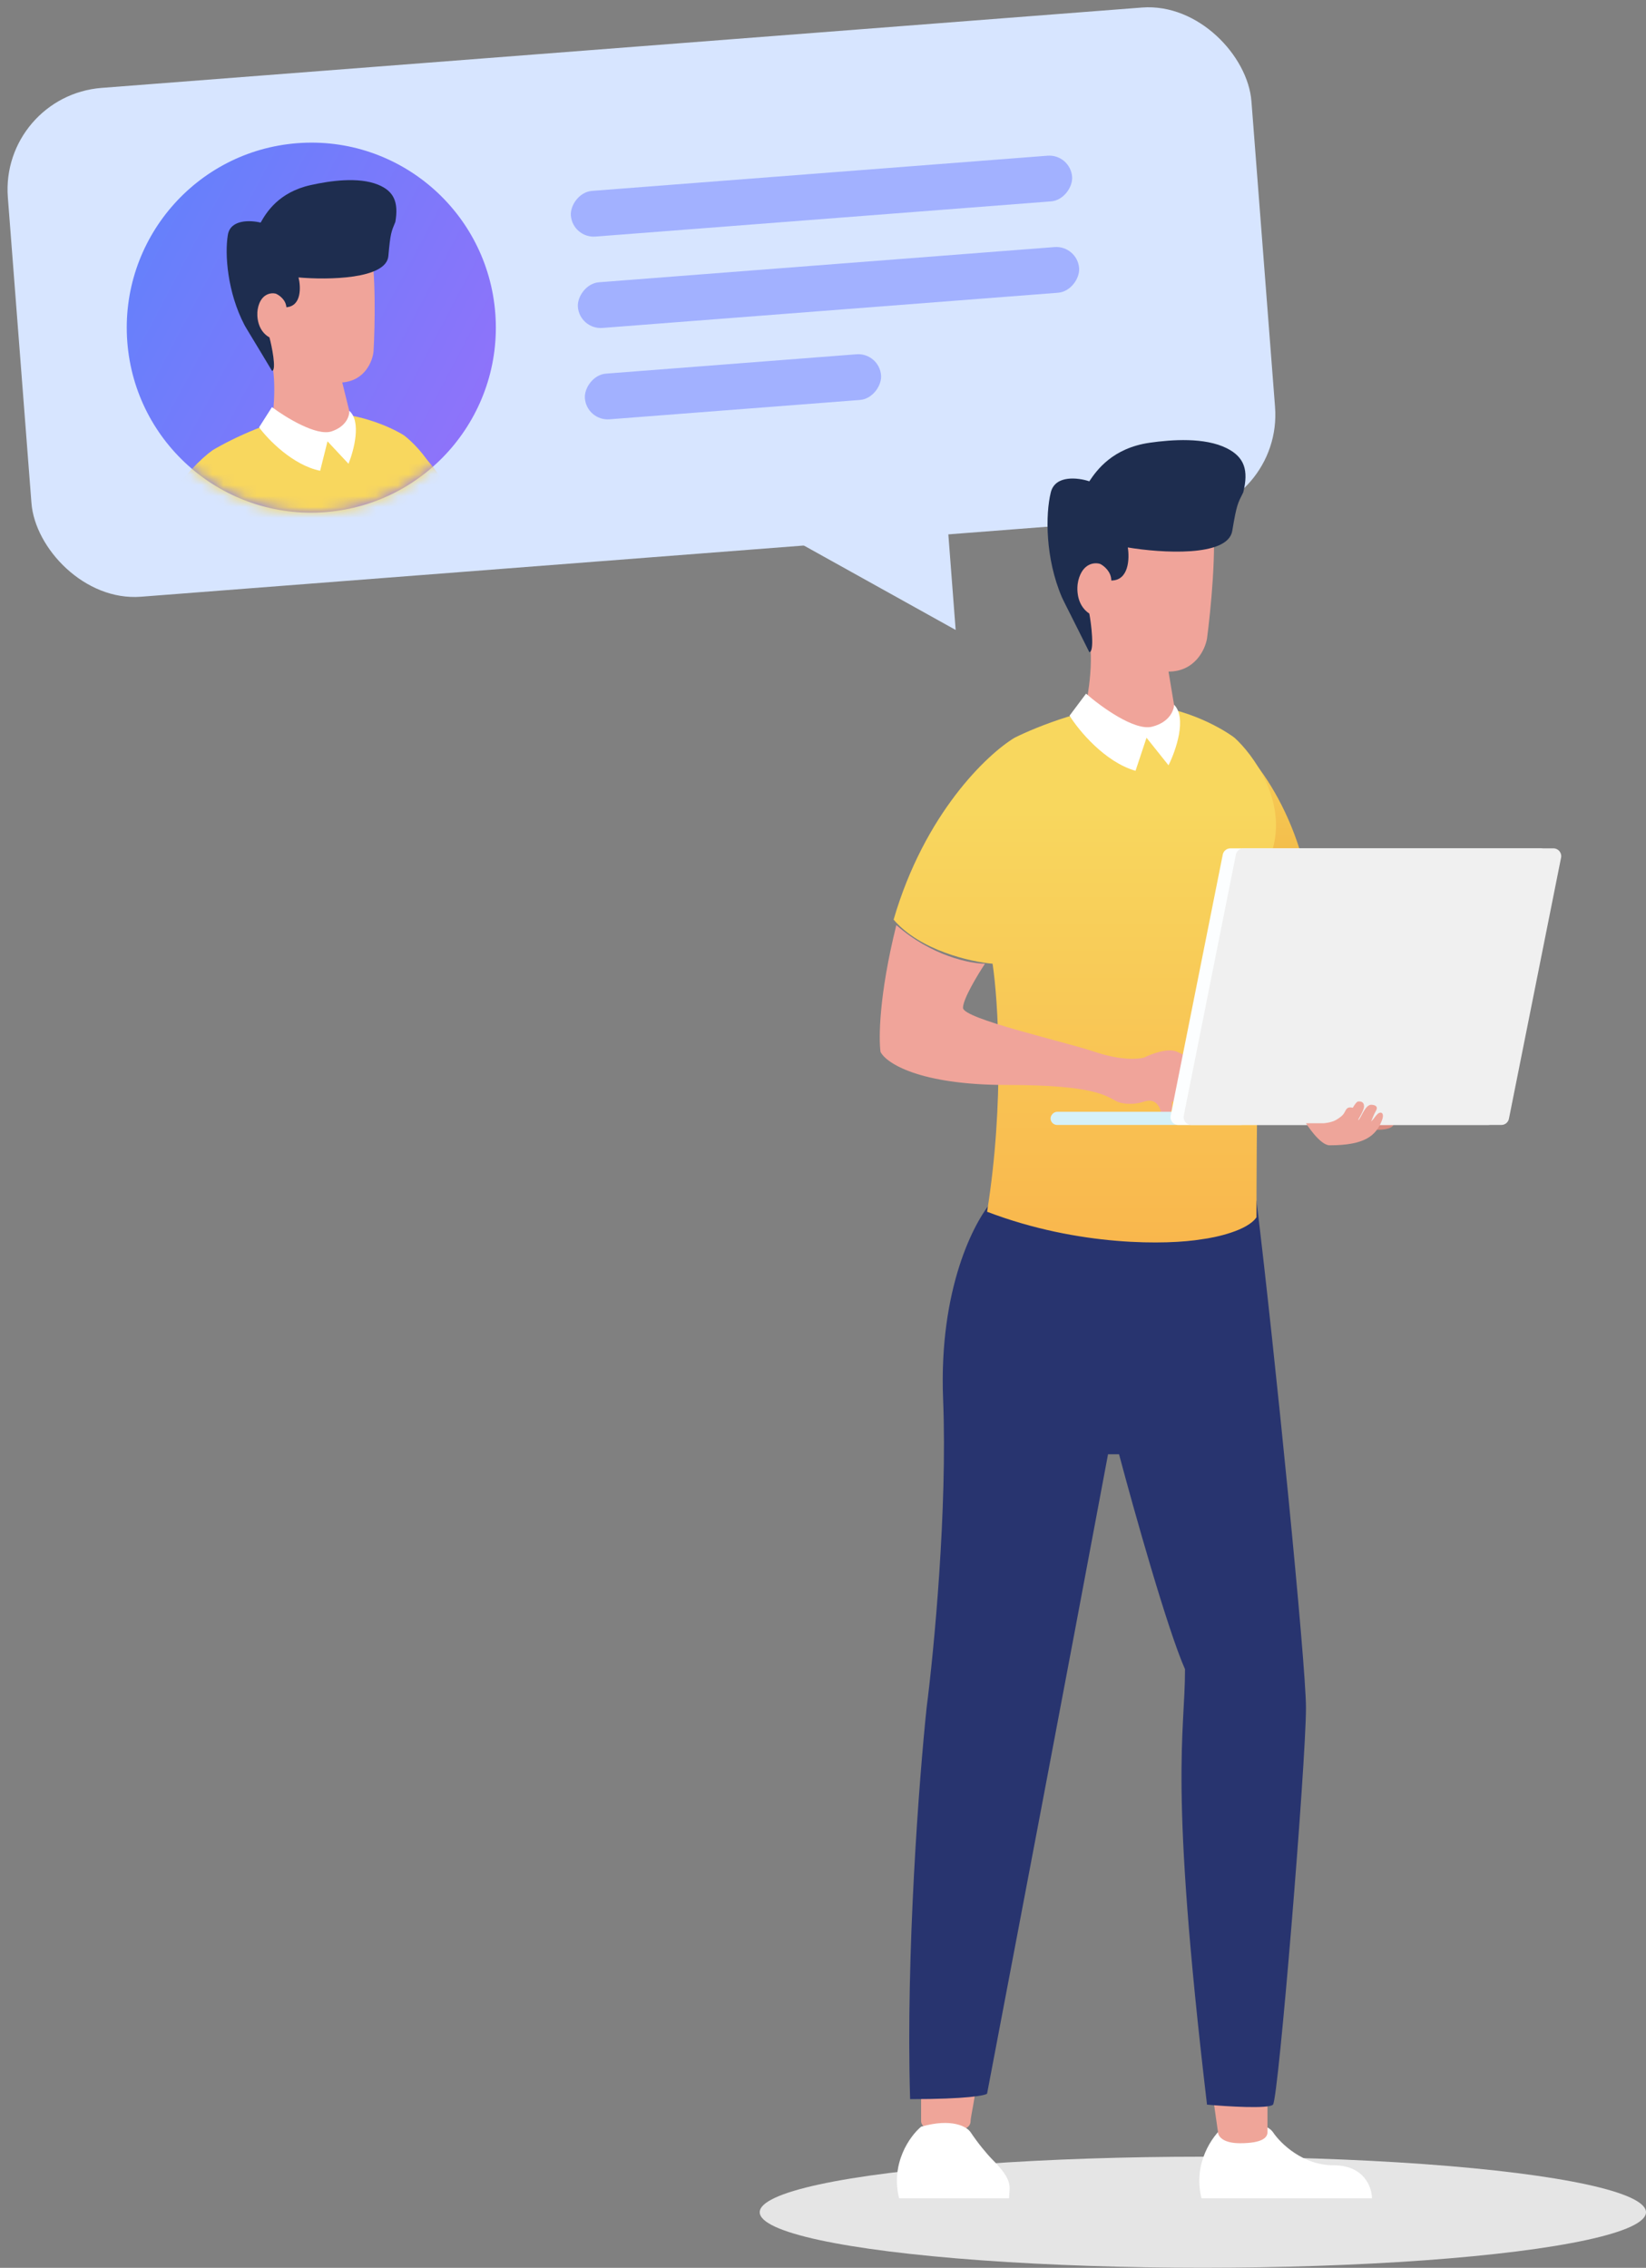
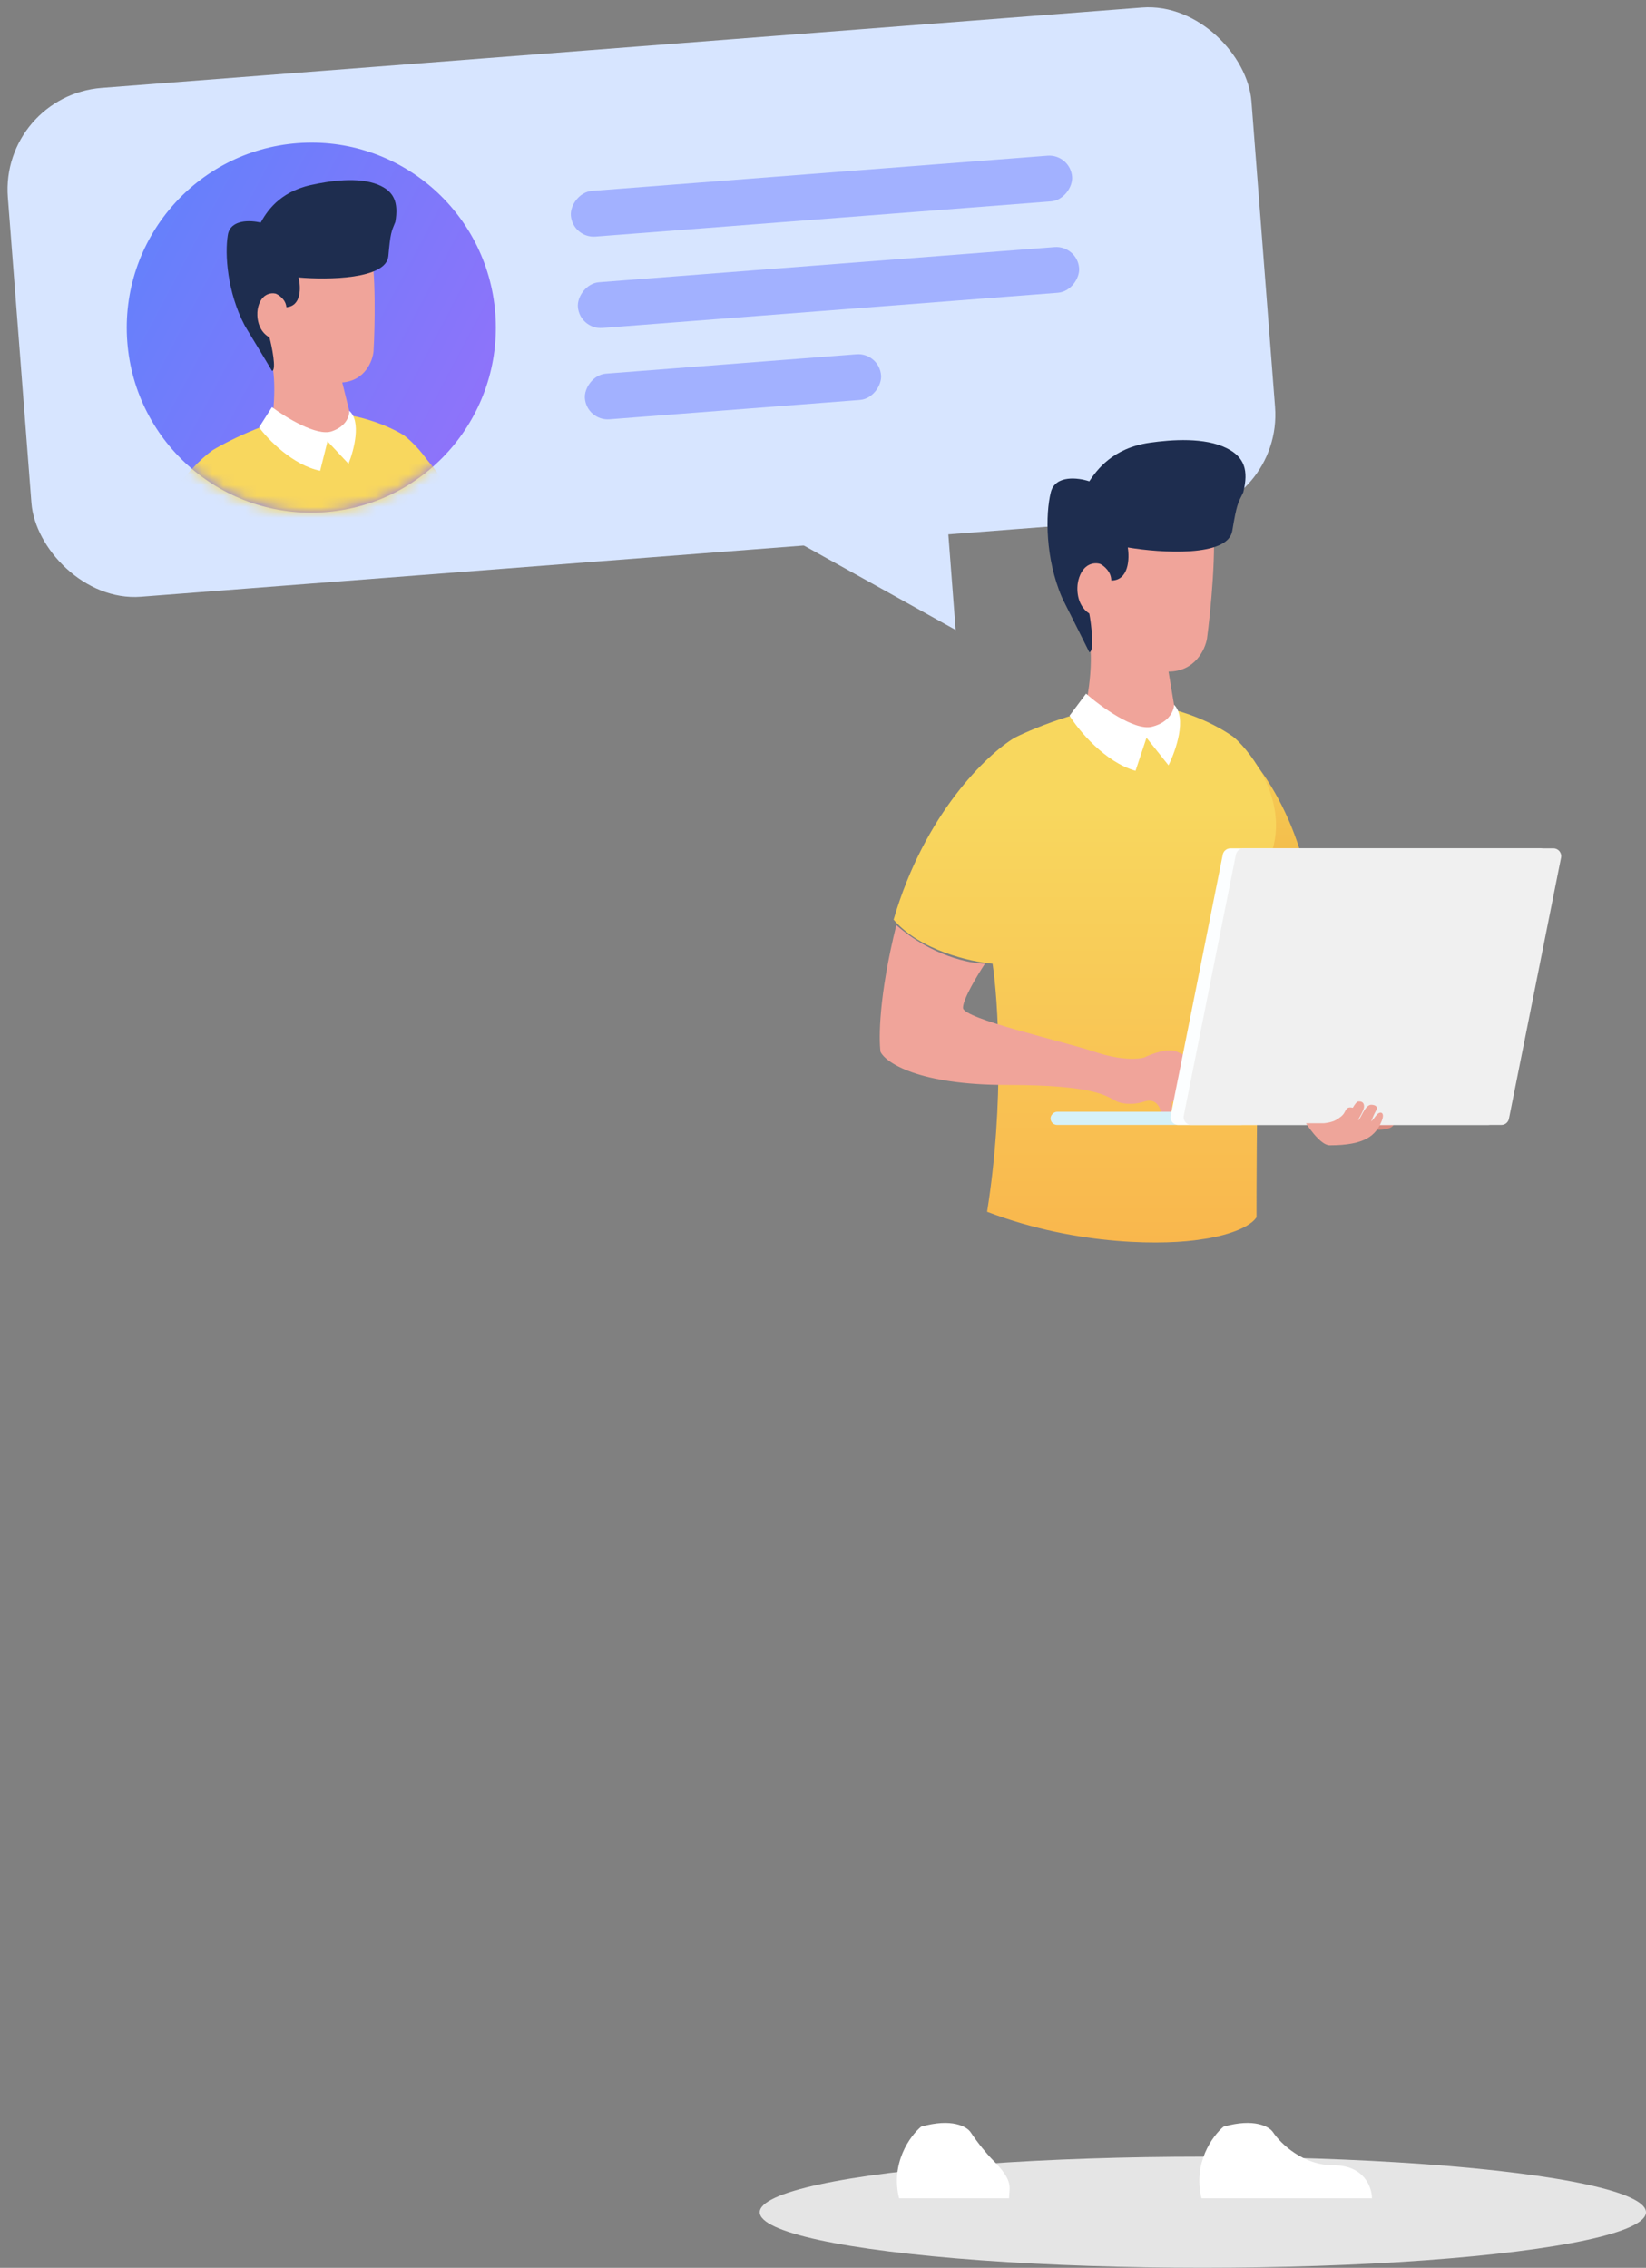
<svg xmlns="http://www.w3.org/2000/svg" width="151" height="208" viewBox="0 0 151 208" fill="none">
  <rect x="0" y="0" width="151" height="208" fill="#808080" stroke="none" />
  <rect width="114.427" height="46.81" rx="9.349" transform="matrix(0.997 -0.077 0.077 0.997 0 8.782)" fill="#D7E5FF" />
  <ellipse cx="16.931" cy="16.969" rx="16.931" ry="16.969" transform="matrix(0.997 -0.077 0.076 0.997 10.388 14.437)" fill="url(#paint0_linear_2064_15972)" />
  <mask id="mask0_2064_15972" style="mask-type:alpha" maskUnits="userSpaceOnUse" x="11" y="13" width="35" height="35">
    <ellipse cx="16.931" cy="16.969" rx="16.931" ry="16.969" transform="matrix(0.997 -0.077 0.076 0.997 10.388 14.437)" fill="#D9D9D9" />
  </mask>
  <g mask="url(#mask0_2064_15972)">
    <path d="M44.224 52.625C42.551 44.633 37.496 39.757 35.245 39.194C35.66 42.693 37.106 50.791 37.807 55.326C41.292 54.705 43.538 53.267 44.224 52.625Z" fill="url(#paint1_linear_2064_15972)" />
    <path d="M28.965 37.913C32.477 37.642 35.831 39.149 37.069 39.936C38.633 41.14 41.572 44.532 40.815 48.474C39.868 53.402 41.45 74.023 41.753 77.972C41.131 79.079 38.657 79.828 37.498 80.065C34.898 80.707 27.799 81.43 20.209 79.191C20.94 70.307 19.797 62.304 19.133 59.413C17.366 59.402 13.258 58.807 10.962 56.512C12.774 47.899 17.415 42.775 19.509 41.289C21.198 40.277 25.453 38.184 28.965 37.913Z" fill="url(#paint2_linear_2064_15972)" />
    <path d="M33.967 22.522C33.428 20.092 30.389 20.003 28.936 20.262C27.484 20.521 24.323 21.147 23.297 21.579C22.013 22.119 22.654 24.718 22.823 26.911C22.991 29.105 22.201 29.14 24.037 31.231C25.489 32.885 25.184 36.586 25.015 38.218C25.949 38.881 28.256 40.174 30.012 40.039C31.768 39.904 32.095 38.407 32.039 37.676L31.398 35.078C33.505 34.915 34.19 33.097 34.269 32.208C34.393 29.992 34.507 24.952 33.967 22.522Z" fill="#F0A49A" />
    <path d="M25.293 26.931C24.843 26.819 23.882 26.952 23.638 28.383C23.537 28.979 23.611 30.327 24.718 30.947C24.921 31.667 25.393 33.985 24.954 34.019L23.941 32.331C22.928 30.644 22.562 30.067 22.422 29.8C20.87 26.831 20.6 23.321 20.905 21.532C21.148 20.101 23.01 20.193 23.91 20.418C24.428 19.495 25.562 17.628 28.504 16.975C30.241 16.589 32.86 16.197 34.683 16.939C36.153 17.538 36.574 18.559 36.27 20.348C35.898 21.259 35.817 21.354 35.627 23.487C35.438 25.62 30.055 25.682 27.387 25.446C27.601 26.312 27.677 28.072 26.272 28.18C26.218 27.478 25.597 27.055 25.293 26.931Z" fill="#1E2D4F" />
    <path d="M30.417 39.566C31.795 39.107 32.072 38.115 32.038 37.676C33.173 38.648 32.465 41.321 31.97 42.536L30.045 40.478L29.369 43.178C26.857 42.665 24.586 40.31 23.765 39.196L24.947 37.34C26.196 38.273 29.039 40.026 30.417 39.566Z" fill="white" />
  </g>
  <rect width="27.253" height="4.202" rx="2.101" transform="matrix(0.997 -0.077 -0.076 -0.997 53.816 38.62)" fill="#A2B1FF" />
  <rect width="46.121" height="4.202" rx="2.101" transform="matrix(0.997 -0.077 -0.076 -0.997 53.173 30.24)" fill="#A2B1FF" />
  <rect width="46.121" height="4.202" rx="2.101" transform="matrix(0.997 -0.077 -0.076 -0.997 52.53 21.86)" fill="#A2B1FF" />
  <path d="M87.67 57.779L69.132 47.47L86.776 46.11L87.67 57.779Z" fill="#D7E5FF" />
  <ellipse cx="110.348" cy="202.902" rx="40.652" ry="5.093" fill="#E5E5E5" />
  <path d="M127.876 102.991C127.876 103.8 125.859 103.665 124.851 103.497V102.991C125.859 102.654 127.876 102.183 127.876 102.991Z" fill="#D98C80" />
-   <path d="M89.039 194.552C89.039 194.147 89.543 192.024 89.543 191.013H84.5V194.552C84.5 194.889 84.903 195.563 86.517 195.563C88.535 195.563 89.039 195.057 89.039 194.552Z" fill="#EFA599" />
  <path d="M110.223 201.629C109.416 198.394 111.232 195.9 112.241 195.057C115.065 194.248 116.444 195.057 116.78 195.563C117.453 196.574 119.504 198.596 122.328 198.596C125.153 198.596 125.859 200.618 125.859 201.629H110.223Z" fill="white" />
  <path d="M82.483 201.629C81.676 198.394 83.491 195.9 84.5 195.057C87.325 194.248 88.703 195.057 89.04 195.563C89.712 196.574 90.553 197.585 91.057 198.09C93.054 200.092 92.57 200.618 92.57 201.629H82.483Z" fill="white" />
-   <path d="M116.276 195.563V192.024H111.232L111.737 195.563C111.737 195.9 112.14 196.574 113.754 196.574C115.772 196.574 116.276 196.068 116.276 195.563Z" fill="#EFA599" />
-   <path d="M91.057 110.128H115.267C116.948 123.946 119.807 152.593 119.807 156.637C119.807 161.692 117.285 192.53 116.78 193.035C116.377 193.44 112.577 193.204 110.728 193.035C107.197 163.209 108.71 159.165 108.71 153.098C107.096 149.459 104.003 138.438 102.658 133.383H101.649C98.017 152.795 92.738 180.566 90.553 192.024C90.385 192.193 88.737 192.53 83.491 192.53C83.088 179.184 84.332 163.041 85.004 156.637C85.677 151.413 86.921 138.438 86.518 128.327C86.114 118.217 89.376 111.982 91.057 110.128Z" fill="#28346F" />
  <path d="M120.311 82.829C119.1 73.528 113.754 67.495 111.232 66.652C111.4 70.697 112.342 80.099 112.745 85.357C116.78 84.953 119.47 83.503 120.311 82.829Z" fill="url(#paint3_linear_2064_15972)" />
  <path d="M104.171 64.631C108.206 64.631 111.905 66.653 113.25 67.664C114.931 69.181 117.991 73.326 116.781 77.775C115.268 83.335 115.268 107.095 115.268 111.645C114.46 112.858 111.569 113.499 110.224 113.667C107.197 114.173 99.026 114.375 90.553 111.14C92.167 101.029 91.562 91.761 91.057 88.391C89.04 88.222 84.4 87.177 81.978 84.347C84.803 74.64 90.553 69.181 93.075 67.664C95.092 66.653 100.136 64.631 104.171 64.631Z" fill="url(#paint4_linear_2064_15972)" />
  <path d="M111.232 47.443C110.829 44.612 107.365 44.241 105.684 44.41C104.003 44.578 100.338 45.016 99.127 45.42C97.614 45.926 98.118 48.959 98.118 51.487C98.118 54.014 97.213 53.984 99.127 56.542C100.64 58.564 99.968 62.777 99.632 64.631C100.64 65.473 103.162 67.158 105.18 67.158C107.197 67.158 107.702 65.473 107.702 64.631L107.197 61.598C109.618 61.598 110.56 59.575 110.728 58.564C111.064 56.037 111.636 50.274 111.232 47.443Z" fill="#F0A49A" />
  <path d="M100.939 51.728C100.434 51.559 99.325 51.627 98.921 53.244C98.753 53.918 98.719 55.468 99.93 56.277C100.098 57.12 100.434 59.816 99.93 59.816L98.921 57.794C97.912 55.772 97.544 55.079 97.408 54.761C95.895 51.222 95.895 47.178 96.399 45.156C96.803 43.538 98.921 43.808 99.93 44.145C100.602 43.134 102.061 41.095 105.478 40.606C107.496 40.317 110.522 40.1 112.539 41.111C114.166 41.926 114.557 43.133 114.053 45.156C113.548 46.167 113.447 46.268 113.044 48.694C112.64 51.121 106.487 50.717 103.461 50.211C103.629 51.222 103.561 53.245 101.947 53.244C101.947 52.435 101.275 51.896 100.939 51.728Z" fill="#1E2D4F" />
  <path d="M105.684 66.653C107.298 66.248 107.701 65.136 107.701 64.631C108.912 65.844 107.869 68.843 107.197 70.192L105.179 67.664L104.171 70.697C101.346 69.888 98.959 66.99 98.118 65.642L99.631 63.62C100.976 64.799 104.07 67.057 105.684 66.653Z" fill="white" />
  <path d="M88.343 92.434C88.343 91.626 89.688 89.401 90.361 88.39C89.016 88.39 85.456 87.683 82.228 84.852C80.614 91.322 80.61 95.299 80.778 96.479C81.282 97.49 84.308 99.512 92.379 99.512C100.449 99.512 101.457 100.523 102.466 101.029C102.744 101.168 103.777 101.433 104.988 101.029C106.198 100.624 106.501 101.891 106.501 102.04C106.501 102.545 107.51 102.343 107.51 101.534V101.029C107.678 101.029 108.115 101.231 108.519 102.04C108.922 102.848 109.359 102.714 109.527 102.545C109.527 102.208 109.426 100.927 109.023 100.523C109.83 100.927 109.881 101.738 110.032 102.04C110.536 103.051 111.04 103.117 111.04 102.545C111.04 101.534 110.536 99.512 109.023 98.501C110.637 98.501 111.248 99.809 111.545 99.512C112.049 99.006 111.444 98.4 111.041 97.995C110.032 96.984 109.023 96.984 108.014 96.479C107.207 96.074 105.66 96.647 104.988 96.984C104.484 97.153 102.87 97.288 100.448 96.479C97.422 95.468 88.343 93.446 88.343 92.434Z" fill="#F0A49A" />
  <rect width="18.078" height="1.208" rx="0.604" transform="matrix(-1 0 0 1 114.453 101.972)" fill="#D6F1F8" />
  <path d="M137.221 102.609L142.003 78.661C142.091 78.222 141.755 77.812 141.308 77.812H112.869C112.53 77.812 112.239 78.051 112.173 78.383L107.391 102.331C107.303 102.77 107.639 103.18 108.087 103.18H136.526C136.864 103.18 137.155 102.941 137.221 102.609Z" fill="#FCFEFF" />
  <path d="M138.426 102.609L143.209 78.661C143.296 78.222 142.96 77.812 142.513 77.812H114.074C113.735 77.812 113.444 78.051 113.378 78.383L108.596 102.331C108.508 102.77 108.844 103.18 109.292 103.18H137.731C138.069 103.18 138.36 102.941 138.426 102.609Z" fill="#F0F0F0" />
  <path d="M119.807 103.023C119.807 103.023 121.074 105.045 121.979 105.045C125.238 105.045 126.216 104.147 126.759 102.798C127.085 101.989 126.6 101.9 126.328 102.225C126.188 102.341 125.989 102.676 125.926 102.711L125.785 102.865C125.811 102.776 126.068 102.144 126.216 101.9C126.57 101.313 125.785 101.327 125.785 101.327C125.242 101.327 124.85 102.54 124.64 102.711C124.407 102.901 125.133 101.927 125.133 101.478C125.133 101.065 124.85 101.001 124.59 101.028C124.346 101.054 123.947 101.921 123.609 102.412C123.452 102.64 124.333 101.658 124.101 101.602C123.588 101.478 123.507 101.721 123.337 102.04C123.195 102.307 122.924 102.506 122.583 102.711C122.147 102.972 121.436 103.023 121.436 103.023L119.807 103.023Z" fill="#EEA59A" />
  <defs>
    <linearGradient id="paint0_linear_2064_15972" x1="5.321" y1="-1.448" x2="38.554" y2="19.501" gradientUnits="userSpaceOnUse">
      <stop stop-color="#6381FB" />
      <stop offset="1" stop-color="#9172FA" />
    </linearGradient>
    <linearGradient id="paint1_linear_2064_15972" x1="39.196" y1="38.89" x2="40.447" y2="55.123" gradientUnits="userSpaceOnUse">
      <stop stop-color="#F8D35B" />
      <stop offset="1" stop-color="#F0B042" />
    </linearGradient>
    <linearGradient id="paint2_linear_2064_15972" x1="24.915" y1="38.225" x2="28.214" y2="81.033" gradientUnits="userSpaceOnUse">
      <stop offset="0.193" stop-color="#F8D75E" />
      <stop offset="1" stop-color="#F9B74D" />
    </linearGradient>
    <linearGradient id="paint3_linear_2064_15972" x1="115.771" y1="66.652" x2="115.771" y2="85.357" gradientUnits="userSpaceOnUse">
      <stop stop-color="#F8D35B" />
      <stop offset="1" stop-color="#F0B042" />
    </linearGradient>
    <linearGradient id="paint4_linear_2064_15972" x1="99.518" y1="64.631" x2="99.518" y2="113.957" gradientUnits="userSpaceOnUse">
      <stop offset="0.193" stop-color="#F8D75E" />
      <stop offset="1" stop-color="#F9B74D" />
    </linearGradient>
  </defs>
</svg>